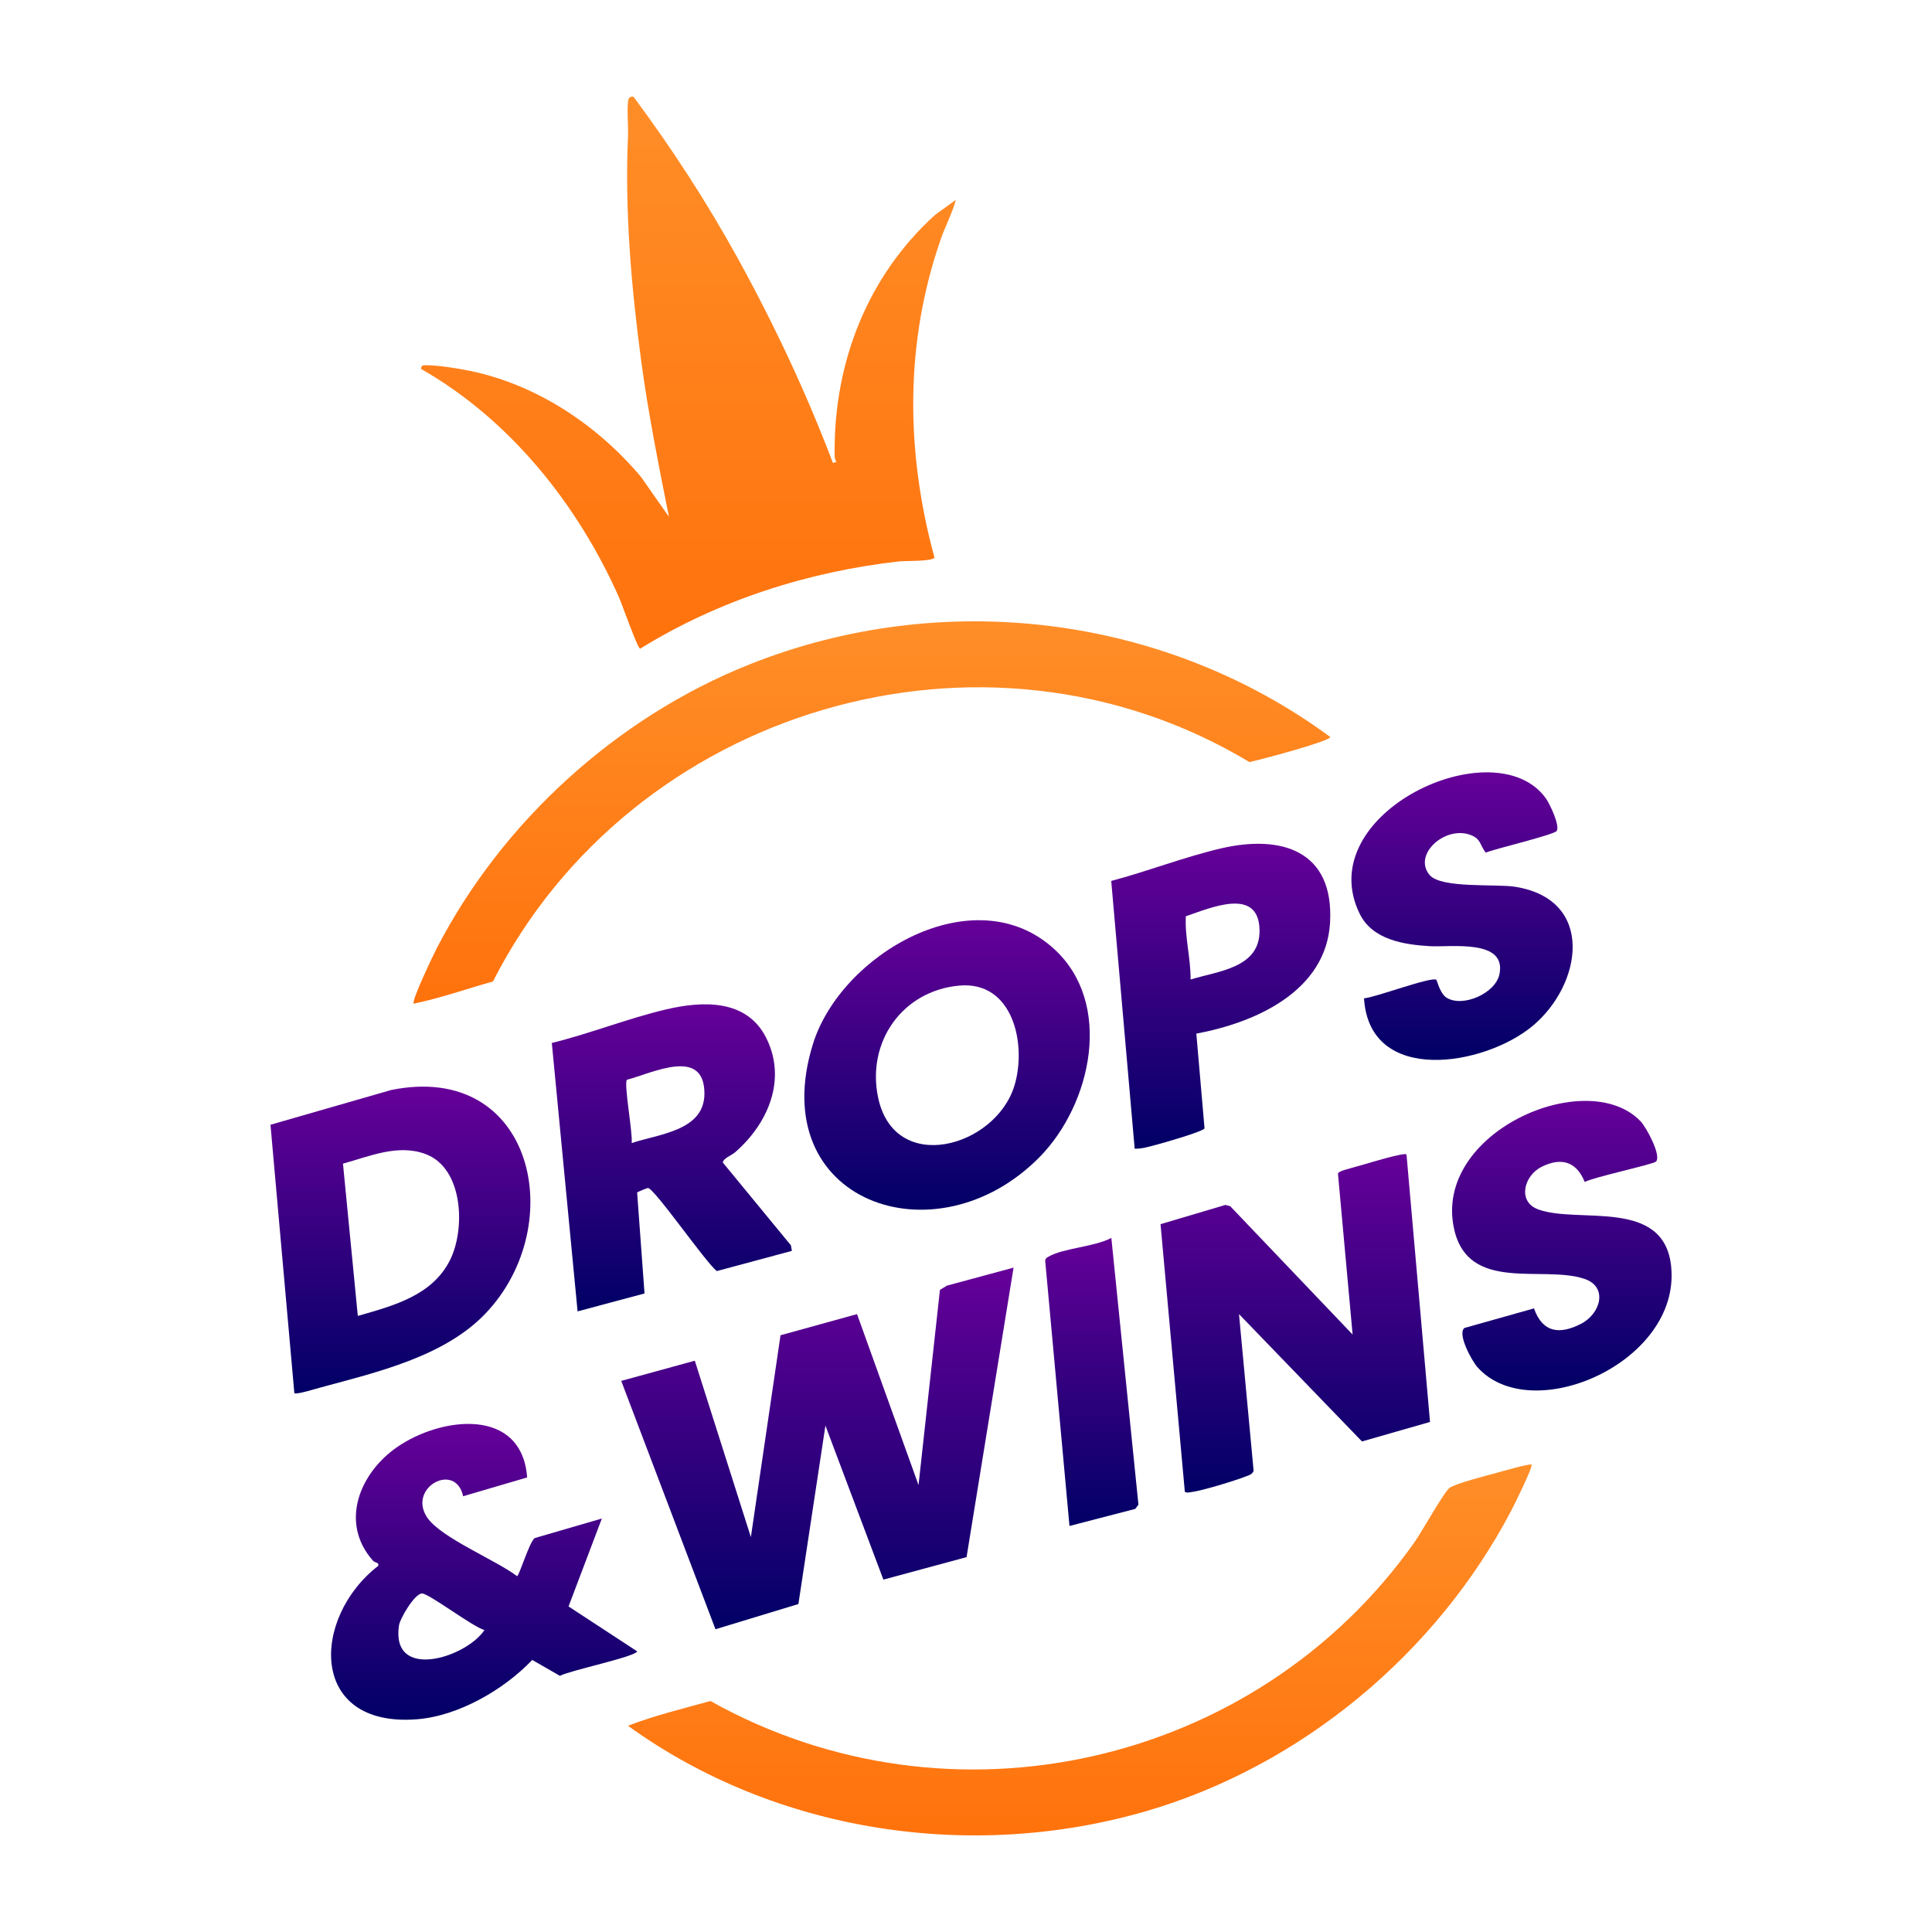
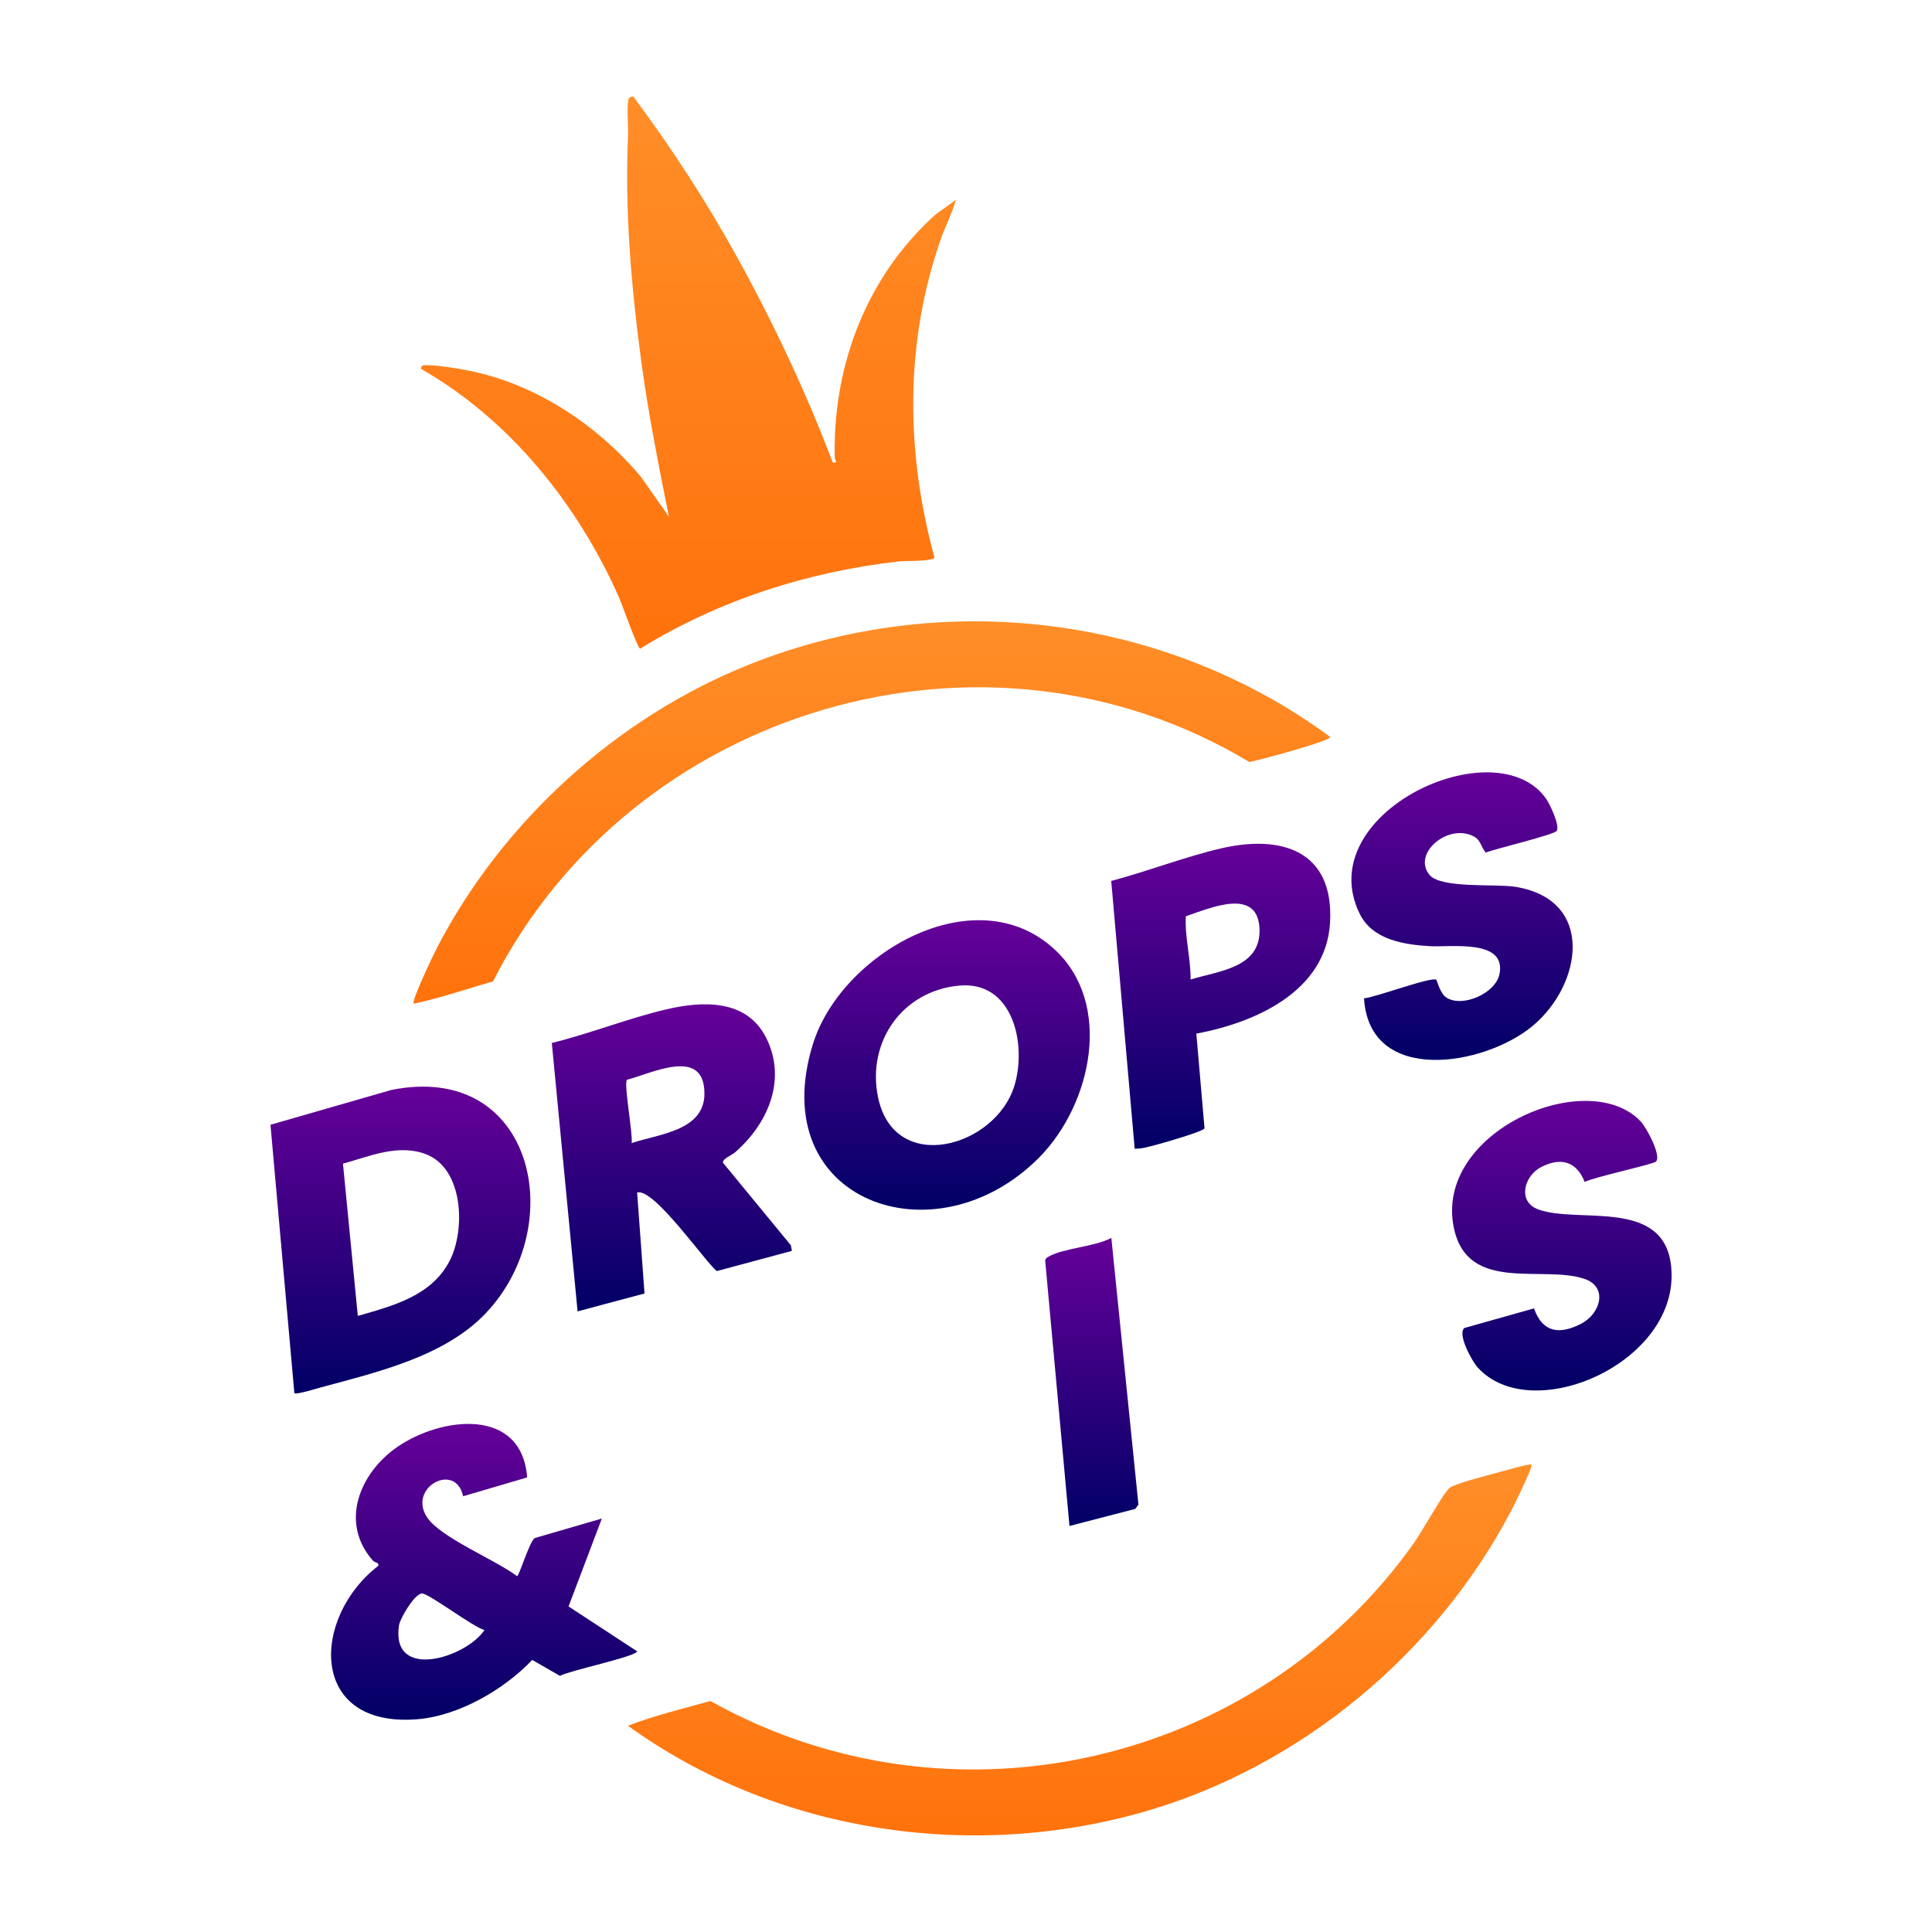
<svg xmlns="http://www.w3.org/2000/svg" fill="none" height="100" viewBox="0 0 100 100" width="100">
  <path d="M79.269 75.809C79.197 75.738 77.684 76.174 77.438 76.242C76.952 76.375 75.342 76.783 75.029 77.013C74.742 77.224 73.577 79.312 73.216 79.822C65.03 91.409 49.228 95.014 36.771 88.044C35.347 88.442 33.872 88.794 32.504 89.325C40.14 94.846 50.26 96.377 59.309 93.749C67.358 91.412 74.354 85.574 78.226 78.182C78.366 77.915 79.365 75.904 79.269 75.809Z" fill="url(#paint0_linear_1019_1366)" />
  <path d="M32.037 30.915C32.203 31.289 32.993 33.546 33.134 33.576C37.189 31.07 41.791 29.597 46.533 29.057C46.839 29.022 48.218 29.07 48.369 28.864C46.877 23.401 46.822 17.736 48.7 12.363C48.937 11.682 49.286 11.045 49.474 10.346L48.411 11.113C44.912 14.273 43.168 18.738 43.201 23.433C43.202 23.601 43.186 23.77 43.3 23.912L43.11 23.958C41.739 20.342 40.073 16.799 38.208 13.408C36.597 10.482 34.779 7.685 32.79 5.006C32.685 4.988 32.607 5.008 32.549 5.1C32.425 5.297 32.523 6.611 32.507 6.982C32.332 10.888 32.671 14.821 33.191 18.701C33.554 21.401 34.093 24.079 34.623 26.747L33.175 24.681C30.917 22 27.787 19.907 24.309 19.192C23.641 19.056 22.665 18.901 21.995 18.902C21.855 18.902 21.789 18.957 21.798 19.098C26.398 21.721 29.904 26.111 32.038 30.915H32.037Z" fill="url(#paint1_linear_1019_1366)" />
  <path d="M64.669 39.444C65.143 39.349 68.858 38.366 68.854 38.146C60.23 31.797 48.733 30.417 38.773 34.398C31.917 37.138 26.006 42.52 22.616 49.062C22.449 49.385 21.278 51.821 21.413 51.95C22.795 51.664 24.151 51.183 25.515 50.8C32.693 36.682 50.936 31.186 64.669 39.443V39.444Z" fill="url(#paint2_linear_1019_1366)" />
  <path d="M31.152 78.599L27.681 79.609C27.41 79.774 26.872 81.584 26.762 81.582C25.683 80.754 22.796 79.587 22.103 78.534C21.088 76.99 23.585 75.642 23.971 77.445L27.285 76.472C27.01 72.811 22.834 73.323 20.553 74.902C18.621 76.24 17.566 78.796 19.291 80.766C19.423 80.916 19.636 80.853 19.578 81.048C16.119 83.721 15.957 89.415 21.561 88.991C23.718 88.828 26.082 87.461 27.549 85.918L28.981 86.741C29.492 86.463 32.853 85.763 32.983 85.476L29.428 83.149L31.152 78.599ZM20.65 84.138C20.704 83.766 21.467 82.476 21.846 82.478C22.206 82.48 24.492 84.222 25.076 84.371C24.119 85.807 20.229 87.023 20.65 84.137V84.138Z" fill="url(#paint3_linear_1019_1366)" />
  <path d="M54.546 49.105C50.433 45.369 43.527 49.363 42.075 54.047C39.547 62.203 48.434 65.349 53.809 59.889C56.491 57.164 57.656 51.929 54.546 49.105ZM52.51 56.183C51.542 59.39 46.282 60.862 45.446 56.786C44.859 53.925 46.703 51.287 49.645 51.015C52.441 50.757 53.151 54.056 52.51 56.183Z" fill="url(#paint4_linear_1019_1366)" />
  <path d="M25.135 67.98C29.494 63.404 27.616 54.926 20.25 56.418L14 58.217L15.236 72.113C15.349 72.192 16.362 71.879 16.592 71.816C19.506 71.027 23.004 70.219 25.136 67.98H25.135ZM23.291 65.226C22.364 67.07 20.348 67.587 18.52 68.112L17.752 60.23C19.131 59.852 20.61 59.194 22.043 59.74C23.988 60.48 24.095 63.63 23.291 65.225V65.226Z" fill="url(#paint5_linear_1019_1366)" />
-   <path d="M33.36 66.949L32.978 61.726C32.986 61.697 33.484 61.496 33.533 61.491C33.842 61.458 36.554 65.389 37.104 65.79L40.988 64.745L40.938 64.459L37.415 60.175C37.417 59.962 37.868 59.799 38.045 59.645C39.752 58.164 40.743 55.875 39.655 53.714C38.648 51.711 36.381 51.801 34.484 52.245C32.525 52.704 30.529 53.502 28.562 53.984L29.896 67.877L33.361 66.949H33.36ZM32.448 55.89C33.784 55.535 36.473 54.172 36.461 56.617C36.453 58.545 34.062 58.699 32.694 59.166C32.761 58.663 32.284 56.123 32.447 55.89H32.448Z" fill="url(#paint6_linear_1019_1366)" />
+   <path d="M33.36 66.949L32.978 61.726C33.842 61.458 36.554 65.389 37.104 65.79L40.988 64.745L40.938 64.459L37.415 60.175C37.417 59.962 37.868 59.799 38.045 59.645C39.752 58.164 40.743 55.875 39.655 53.714C38.648 51.711 36.381 51.801 34.484 52.245C32.525 52.704 30.529 53.502 28.562 53.984L29.896 67.877L33.361 66.949H33.36ZM32.448 55.89C33.784 55.535 36.473 54.172 36.461 56.617C36.453 58.545 34.062 58.699 32.694 59.166C32.761 58.663 32.284 56.123 32.447 55.89H32.448Z" fill="url(#paint6_linear_1019_1366)" />
  <path d="M86.501 65.564C86.139 61.979 81.722 63.355 79.632 62.604C78.52 62.206 78.879 60.857 79.783 60.4C80.8 59.886 81.597 60.113 82.025 61.179C82.463 60.932 85.594 60.264 85.719 60.119C86.001 59.794 85.203 58.34 84.924 58.047C82.168 55.138 74.166 58.589 75.261 63.598C75.993 66.949 79.858 65.464 82.012 66.194C83.248 66.613 82.842 67.999 81.841 68.516C80.723 69.093 79.843 68.982 79.399 67.722L75.795 68.737C75.418 69.054 76.19 70.447 76.469 70.762C79.255 73.893 86.999 70.513 86.499 65.566L86.501 65.564Z" fill="url(#paint7_linear_1019_1366)" />
  <path d="M78.44 45.901C77.436 45.738 74.591 46 73.994 45.287C73.111 44.229 74.804 42.719 76.116 43.218C76.669 43.428 76.584 43.732 76.903 44.131C77.373 43.934 80.451 43.209 80.576 43.006C80.747 42.73 80.223 41.62 80.024 41.339C77.417 37.64 67.812 42.09 70.381 47.303C71.043 48.647 72.668 48.894 74.011 48.974C75.091 49.037 78.007 48.582 77.608 50.439C77.4 51.41 75.733 52.151 74.893 51.652C74.523 51.432 74.391 50.748 74.341 50.712C74.093 50.535 71.139 51.643 70.601 51.673C70.881 56.182 76.822 55.182 79.32 53.109C81.901 50.964 82.581 46.572 78.439 45.902L78.44 45.901Z" fill="url(#paint8_linear_1019_1366)" />
  <path d="M62.346 58.403L61.922 53.5C64.972 52.933 68.641 51.313 68.843 47.756C69.056 44.009 66.307 43.181 63.167 43.92C61.294 44.361 59.387 45.103 57.517 45.597L58.731 59.456C59.109 59.467 59.474 59.351 59.834 59.257C60.187 59.166 62.27 58.571 62.346 58.403H62.346ZM61.378 47.425C62.647 46.999 65.167 45.874 65.194 48.156C65.217 50.114 63.041 50.258 61.624 50.7C61.637 49.605 61.318 48.509 61.379 47.425H61.378Z" fill="url(#paint9_linear_1019_1366)" />
-   <path d="M48.651 66.764L47.543 76.867L44.36 68.018L40.399 69.113L38.865 79.56L35.963 70.43L32.155 71.475L37.033 84.329L41.325 83.024L42.724 73.789L45.724 81.761L50.029 80.596L52.462 65.612L49.011 66.545L48.651 66.764Z" fill="url(#paint10_linear_1019_1366)" />
-   <path d="M70.666 60.252C70.396 60.335 69.552 60.55 69.403 60.627C69.336 60.662 69.269 60.677 69.254 60.766L70.011 69.076L63.675 62.432L63.424 62.367L60.069 63.363L61.327 77.212C61.428 77.285 61.536 77.245 61.644 77.233C62.198 77.17 63.933 76.636 64.496 76.416C64.656 76.353 64.82 76.315 64.887 76.128L64.13 68.017L70.496 74.609L74.017 73.6L72.8 59.752C72.678 59.648 70.952 60.163 70.665 60.252H70.666Z" fill="url(#paint11_linear_1019_1366)" />
  <path d="M54.263 65.05C54.164 65.11 54.101 65.141 54.101 65.274L55.356 78.984L58.761 78.1L58.925 77.879L57.523 64.073C56.691 64.532 55.004 64.605 54.263 65.05Z" fill="url(#paint12_linear_1019_1366)" />
  <defs>
    <linearGradient gradientUnits="userSpaceOnUse" id="paint0_linear_1019_1366" x1="55.89" x2="55.89" y1="75.802" y2="95">
      <stop stop-color="#FF8E28" />
      <stop offset="1" stop-color="#FF720C" />
    </linearGradient>
    <linearGradient gradientUnits="userSpaceOnUse" id="paint1_linear_1019_1366" x1="35.636" x2="35.636" y1="5" y2="33.576">
      <stop stop-color="#FF8E28" />
      <stop offset="1" stop-color="#FF720C" />
    </linearGradient>
    <linearGradient gradientUnits="userSpaceOnUse" id="paint2_linear_1019_1366" x1="45.128" x2="45.128" y1="32.16" y2="51.95">
      <stop stop-color="#FF8E28" />
      <stop offset="1" stop-color="#FF720C" />
    </linearGradient>
    <linearGradient gradientUnits="userSpaceOnUse" id="paint3_linear_1019_1366" x1="25.059" x2="25.059" y1="73.702" y2="89.014">
      <stop stop-color="#660099" />
      <stop offset="1" stop-color="#000066" />
    </linearGradient>
    <linearGradient gradientUnits="userSpaceOnUse" id="paint4_linear_1019_1366" x1="49.02" x2="49.02" y1="47.63" y2="62.615">
      <stop stop-color="#660099" />
      <stop offset="1" stop-color="#000066" />
    </linearGradient>
    <linearGradient gradientUnits="userSpaceOnUse" id="paint5_linear_1019_1366" x1="20.727" x2="20.727" y1="56.245" y2="72.126">
      <stop stop-color="#660099" />
      <stop offset="1" stop-color="#000066" />
    </linearGradient>
    <linearGradient gradientUnits="userSpaceOnUse" id="paint6_linear_1019_1366" x1="34.775" x2="34.775" y1="51.983" y2="67.877">
      <stop stop-color="#660099" />
      <stop offset="1" stop-color="#000066" />
    </linearGradient>
    <linearGradient gradientUnits="userSpaceOnUse" id="paint7_linear_1019_1366" x1="80.84" x2="80.84" y1="56.982" y2="71.972">
      <stop stop-color="#660099" />
      <stop offset="1" stop-color="#000066" />
    </linearGradient>
    <linearGradient gradientUnits="userSpaceOnUse" id="paint8_linear_1019_1366" x1="75.675" x2="75.675" y1="39.976" y2="54.862">
      <stop stop-color="#660099" />
      <stop offset="1" stop-color="#000066" />
    </linearGradient>
    <linearGradient gradientUnits="userSpaceOnUse" id="paint9_linear_1019_1366" x1="63.186" x2="63.186" y1="43.674" y2="59.456">
      <stop stop-color="#660099" />
      <stop offset="1" stop-color="#000066" />
    </linearGradient>
    <linearGradient gradientUnits="userSpaceOnUse" id="paint10_linear_1019_1366" x1="42.309" x2="42.309" y1="65.612" y2="84.329">
      <stop stop-color="#660099" />
      <stop offset="1" stop-color="#000066" />
    </linearGradient>
    <linearGradient gradientUnits="userSpaceOnUse" id="paint11_linear_1019_1366" x1="67.043" x2="67.043" y1="59.738" y2="77.255">
      <stop stop-color="#660099" />
      <stop offset="1" stop-color="#000066" />
    </linearGradient>
    <linearGradient gradientUnits="userSpaceOnUse" id="paint12_linear_1019_1366" x1="56.513" x2="56.513" y1="64.073" y2="78.984">
      <stop stop-color="#660099" />
      <stop offset="1" stop-color="#000066" />
    </linearGradient>
  </defs>
</svg>